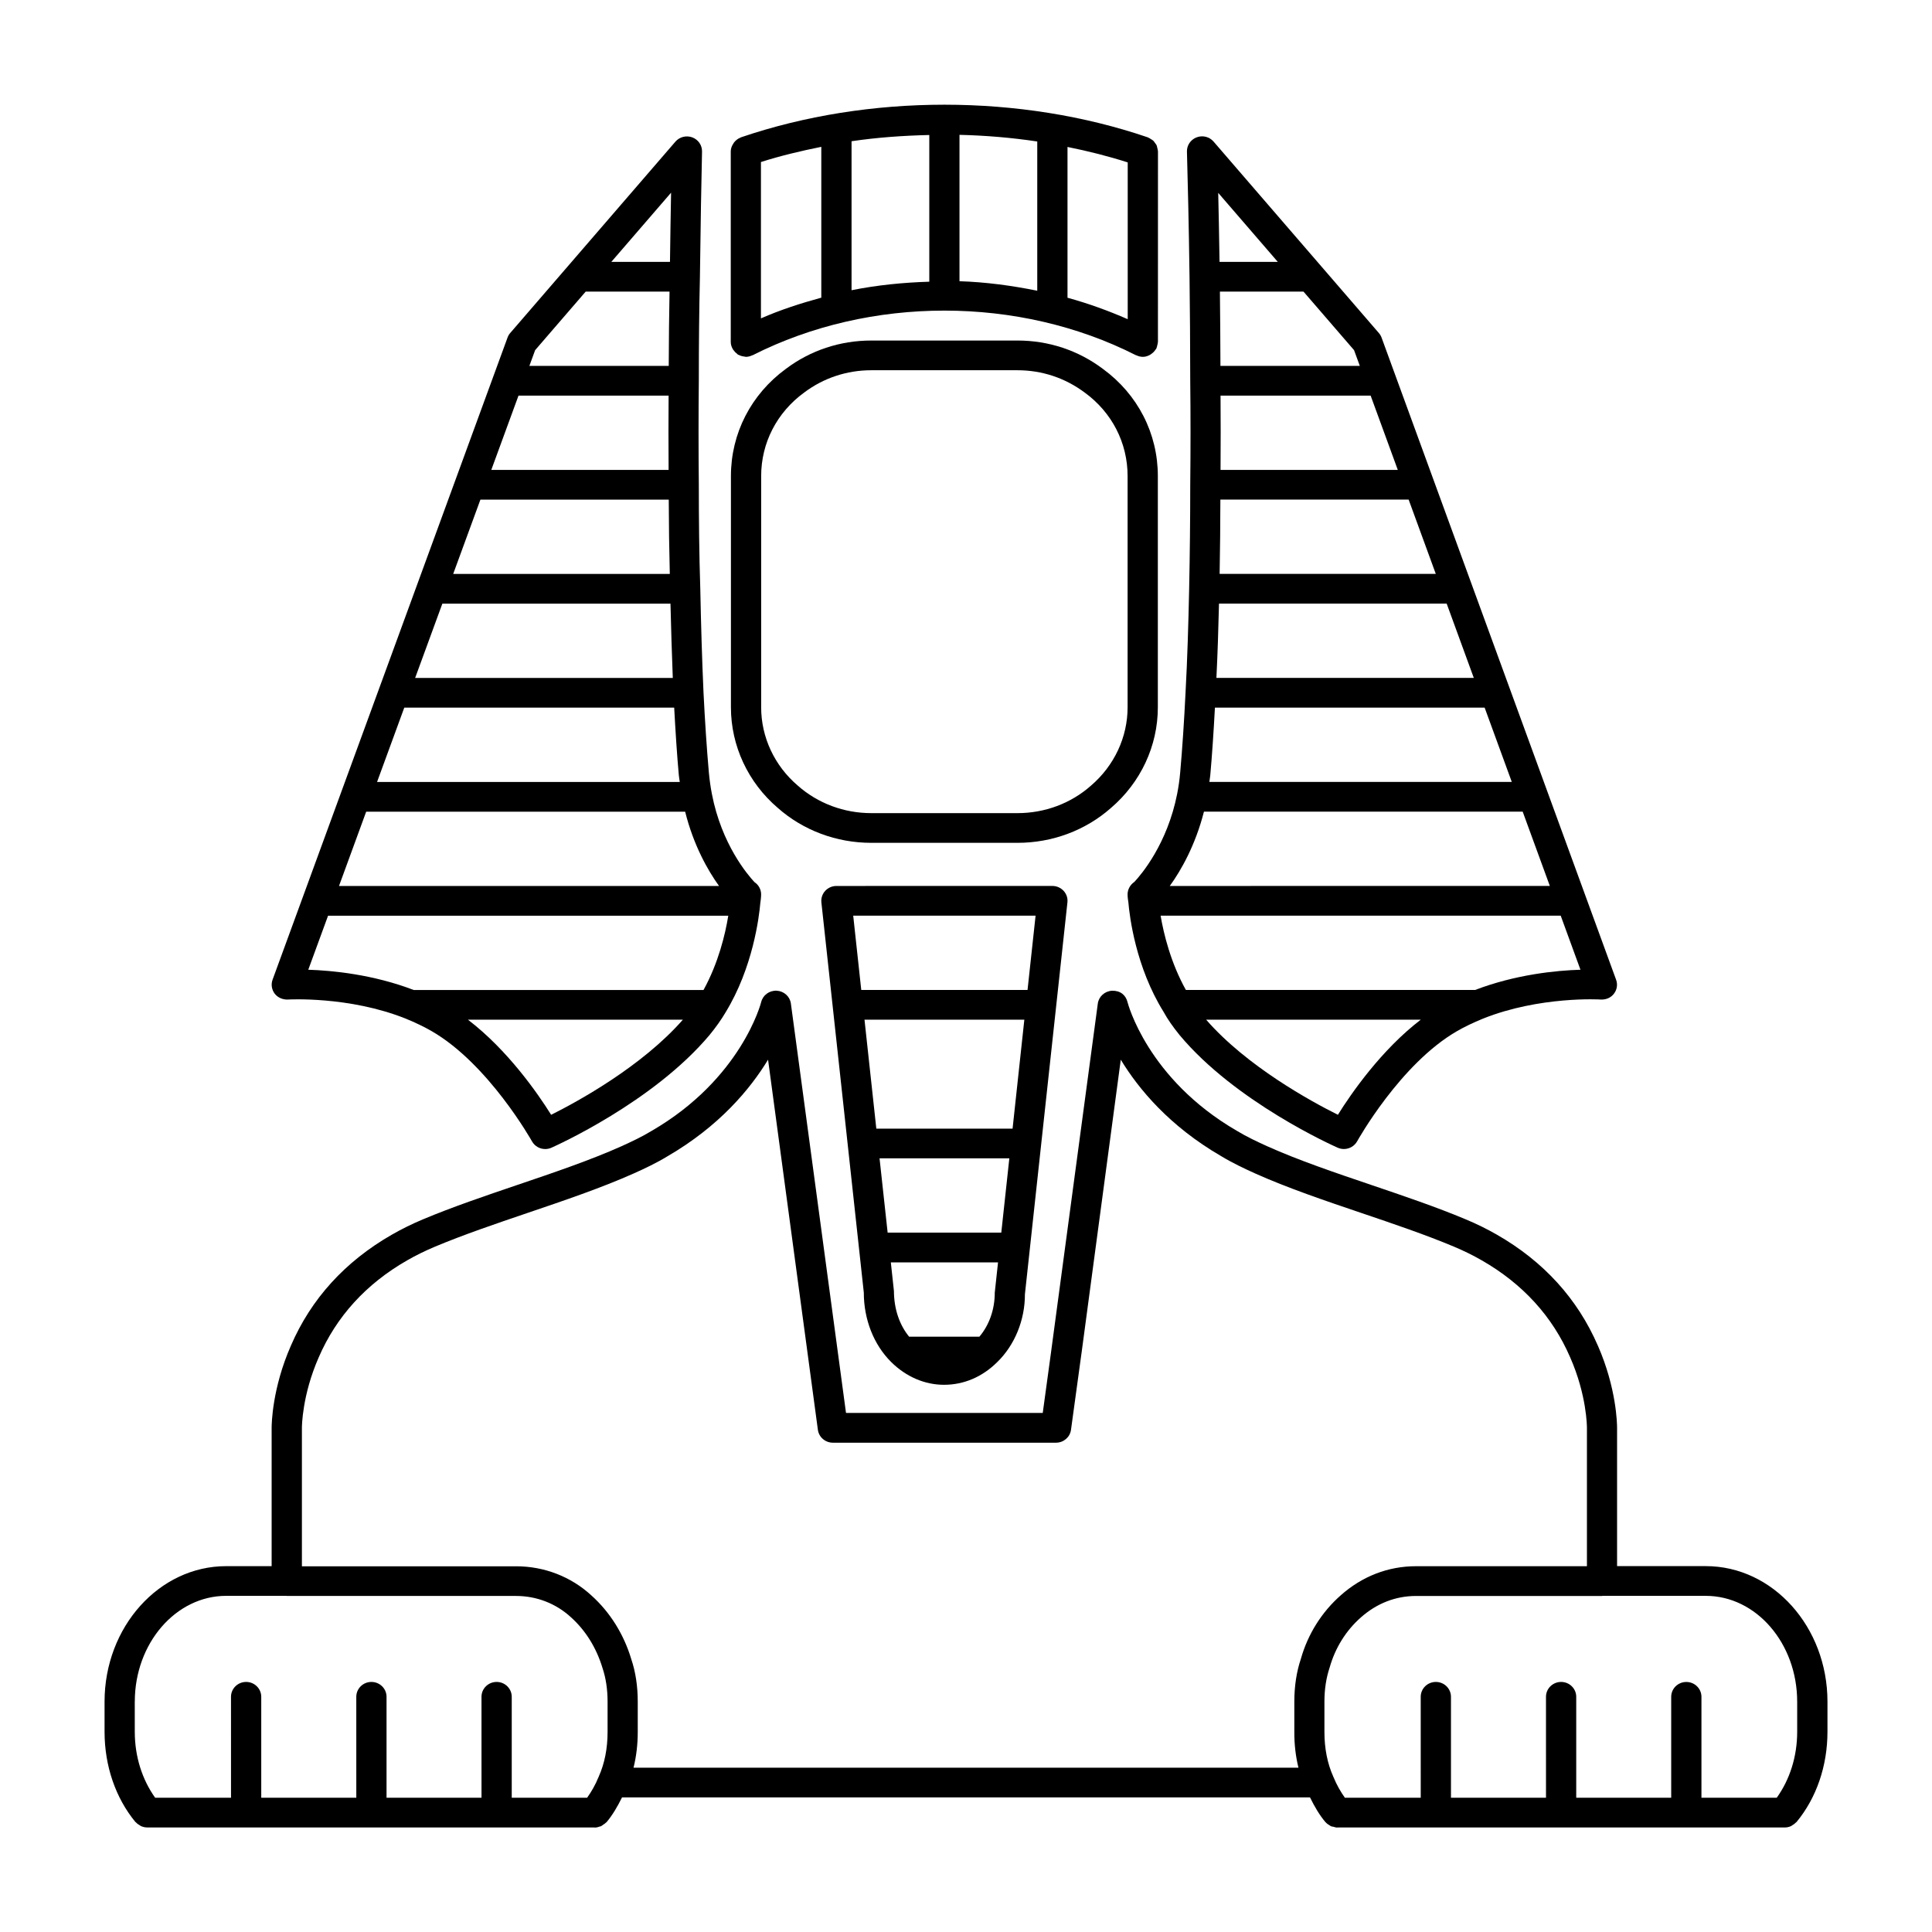
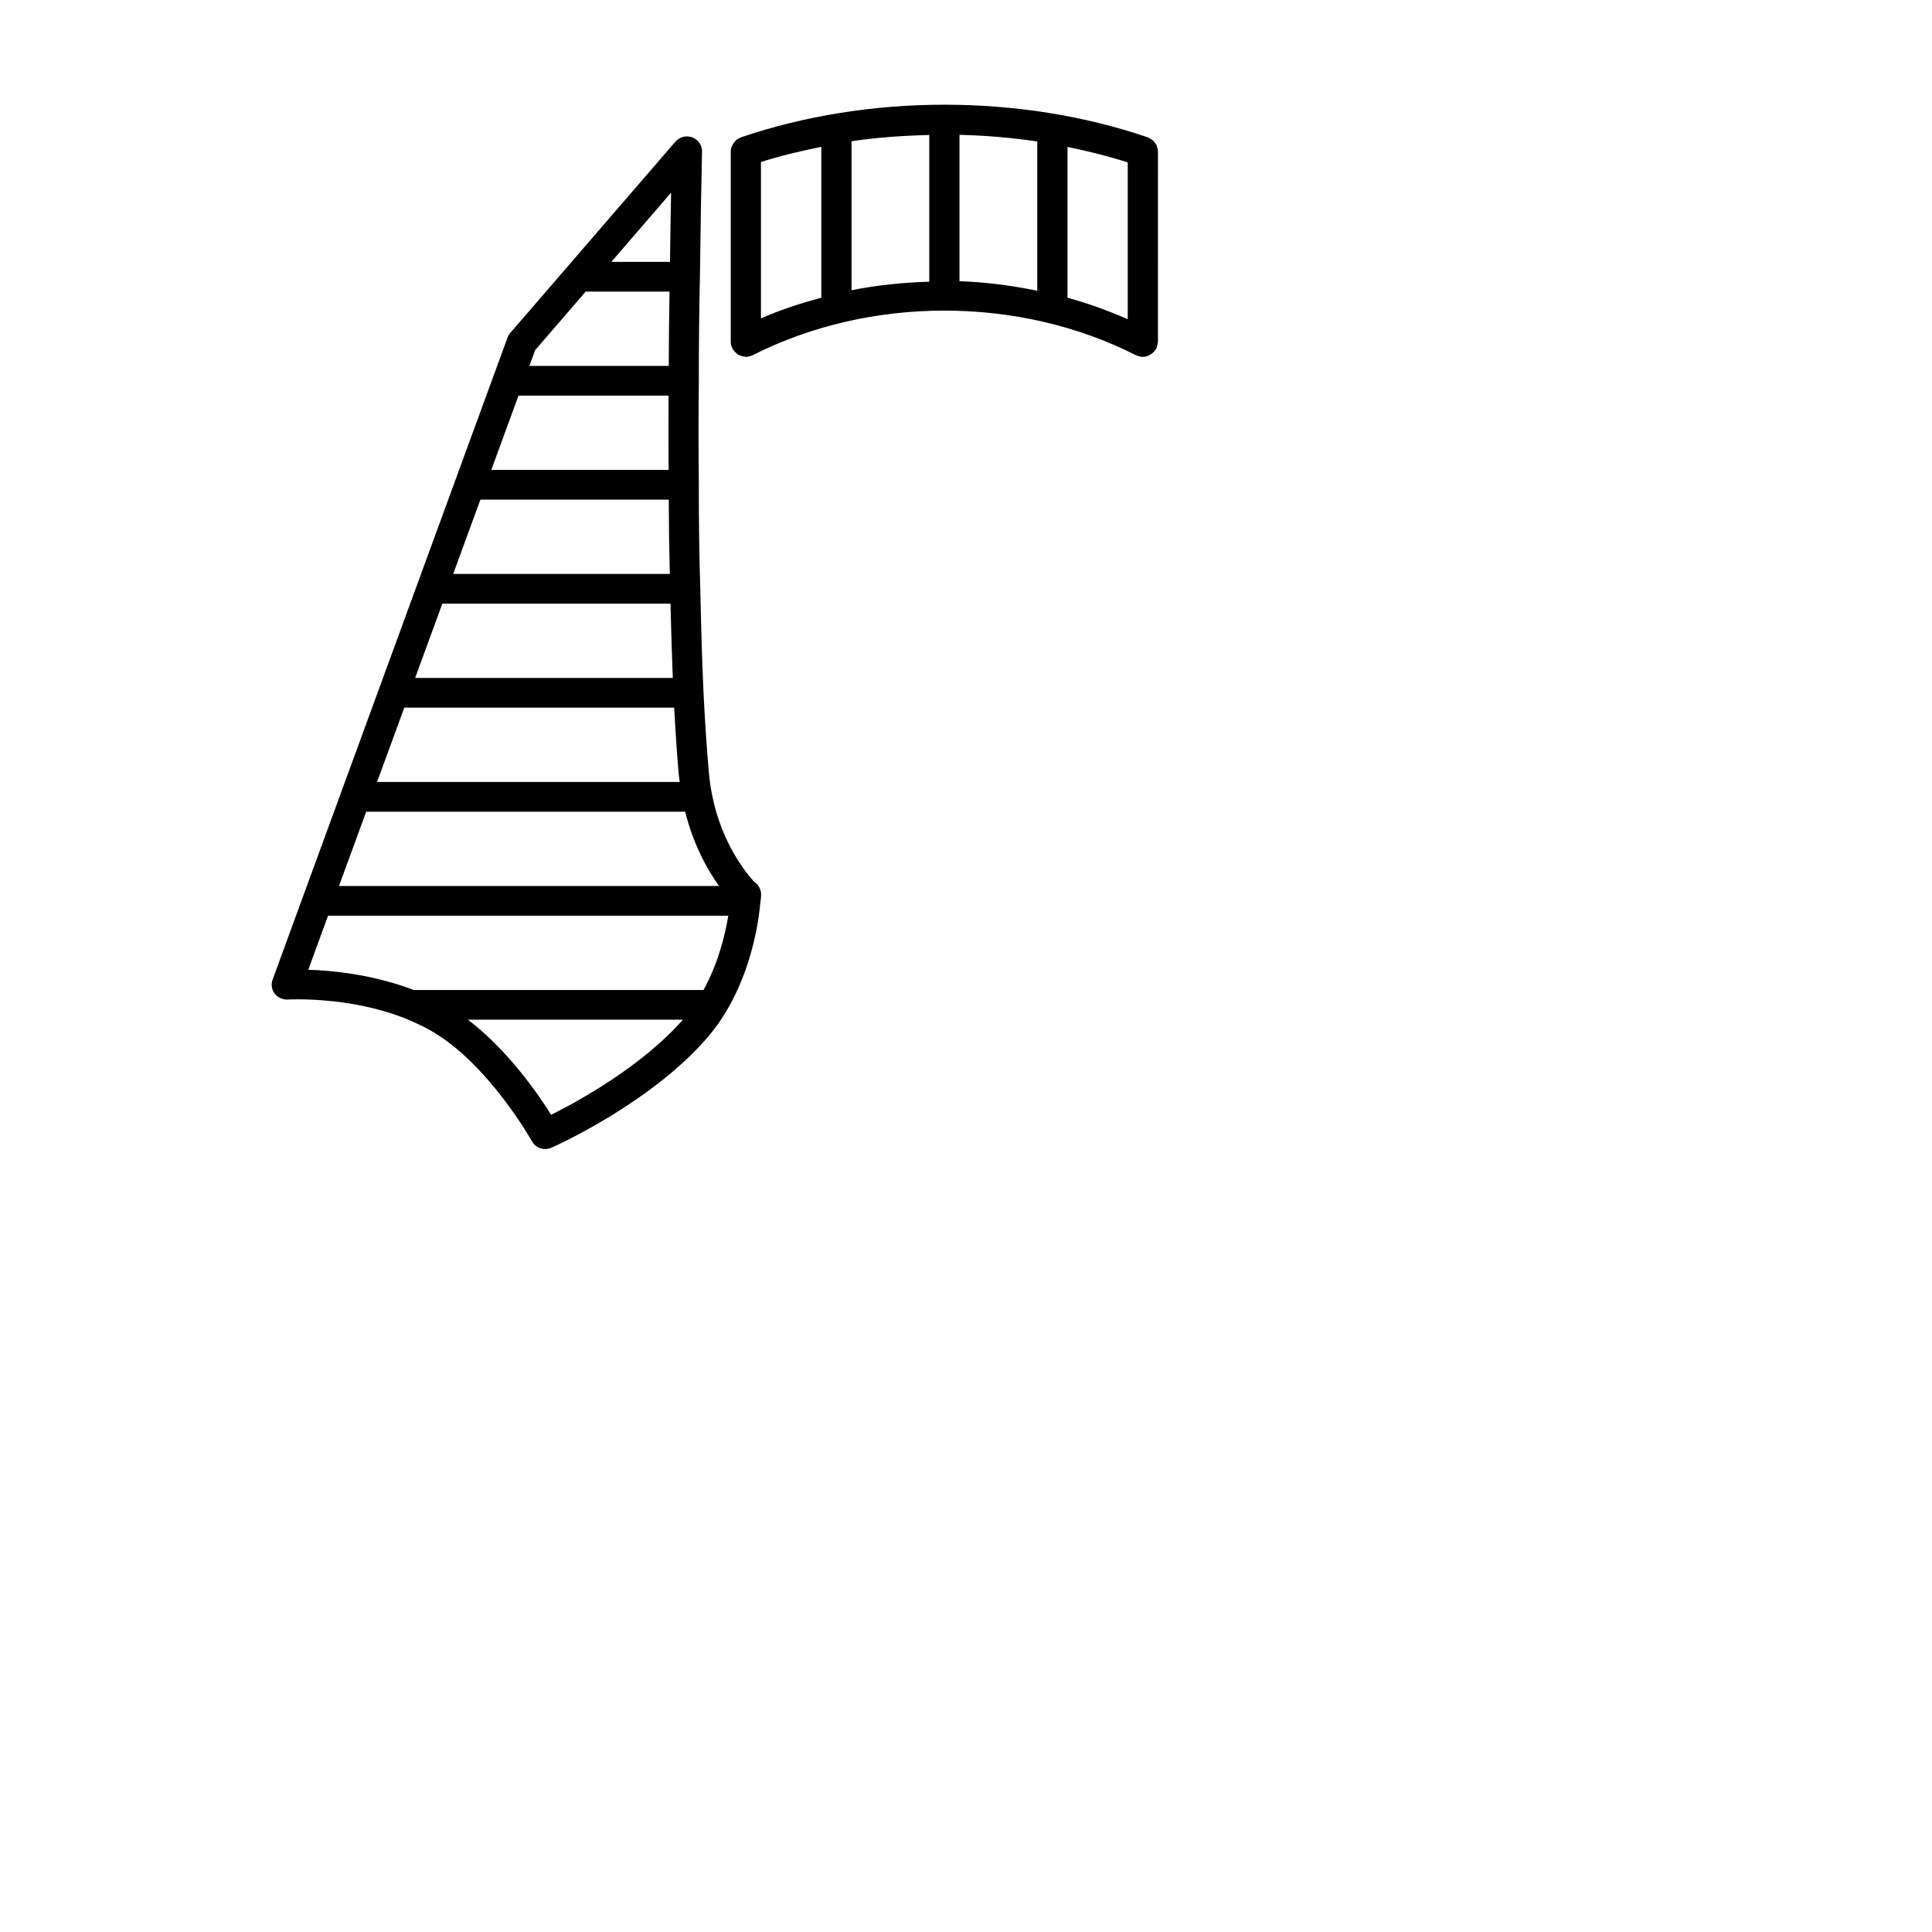
<svg xmlns="http://www.w3.org/2000/svg" fill="#000000" width="800px" height="800px" version="1.1" viewBox="144 144 512 512">
  <g>
-     <path d="m450.84 331.45v-61.285c0-11.305-5.32-21.656-14.555-28.402-6.543-4.922-14.375-7.519-22.641-7.519h-38.73c-8.281 0-16.105 2.598-22.617 7.484-9.273 6.777-14.594 17.137-14.594 28.434v61.285c0 10.195 4.535 19.918 12.398 26.641 6.762 5.984 15.578 9.273 24.805 9.273h38.73c9.219 0 18.027-3.289 24.758-9.227 7.91-6.762 12.445-16.48 12.445-26.684zm-37.195 28.039h-38.73c-7.258 0-14.16-2.574-19.508-7.305-6.156-5.258-9.691-12.816-9.691-20.734v-61.285c0-8.777 4.141-16.84 11.406-22.145 5.133-3.856 11.289-5.902 17.789-5.902h38.73c6.488 0 12.633 2.039 17.832 5.926 7.219 5.266 11.352 13.328 11.352 22.113v61.285c0 7.918-3.527 15.477-9.73 20.781-5.305 4.691-12.207 7.266-19.449 7.266z" />
    <path d="m338.4 236.8c0.25 0.371 0.559 0.684 0.93 0.953 0.094 0.062 0.141 0.172 0.227 0.234 0.078 0.047 0.164 0.031 0.227 0.07 0.449 0.234 0.938 0.379 1.48 0.434 0.109 0.008 0.195 0.055 0.301 0.062 0.031 0 0.055 0.016 0.086 0.016 0.621 0 1.188-0.164 1.715-0.418 0.039-0.016 0.078 0 0.117-0.023 31.125-15.77 70.543-15.734 101.54 0 0.039 0.023 0.086 0.008 0.133 0.031 0.512 0.242 1.094 0.41 1.707 0.41 0.684 0 1.289-0.203 1.852-0.504 0.156-0.078 0.27-0.172 0.41-0.277 0.449-0.309 0.82-0.684 1.109-1.148 0.047-0.086 0.148-0.117 0.188-0.203 0.023-0.047 0.016-0.094 0.039-0.141 0.117-0.234 0.164-0.488 0.219-0.746 0.062-0.262 0.148-0.512 0.156-0.781 0.008-0.047 0.031-0.094 0.031-0.141l0.008-50.523c0-0.047-0.023-0.078-0.023-0.125-0.016-0.285-0.102-0.543-0.164-0.82-0.055-0.227-0.094-0.465-0.18-0.676-0.102-0.211-0.262-0.387-0.41-0.582-0.156-0.219-0.277-0.449-0.48-0.629-0.156-0.148-0.363-0.242-0.543-0.363-0.25-0.164-0.488-0.34-0.781-0.449-0.039-0.016-0.07-0.047-0.109-0.062-33.777-11.531-73.98-11.539-107.84 0-0.031 0.008-0.047 0.047-0.086 0.062-0.684 0.25-1.234 0.691-1.691 1.242-0.094 0.125-0.164 0.234-0.242 0.371-0.387 0.605-0.668 1.273-0.668 2.039v50.523c0 0.645 0.188 1.219 0.473 1.754 0.059 0.148 0.168 0.266 0.27 0.41zm7.258-49.863c5.188-1.652 10.562-2.93 15.996-4.023v39.973c-5.449 1.488-10.832 3.219-15.996 5.488zm97.199 41.652c-5.164-2.258-10.477-4.188-15.957-5.684v-39.961c5.441 1.094 10.77 2.434 15.957 4.094zm-23.973-7.543c-6.777-1.371-13.656-2.297-20.609-2.519v-38.793c6.926 0.164 13.824 0.746 20.609 1.762zm-28.613-2.391c-6.926 0.211-13.824 0.898-20.602 2.258v-39.484c6.785-1.008 13.688-1.488 20.602-1.652z" />
    <path d="m220.27 408.89c0.164-0.008 16.215-0.945 31.203 5.039 2.629 1.078 4.969 2.195 6.941 3.344 15.051 8.691 26.441 28.977 26.559 29.18 0.723 1.309 2.094 2.055 3.512 2.055 0.551 0 1.109-0.109 1.645-0.348 1.094-0.488 26.969-12.074 41.91-29.875 1.652-2.016 3.094-4.039 4.227-5.969 7.281-11.879 8.918-25.402 9.219-28.969 0.234-1.504 0.219-2.371 0.219-2.371-0.023-1.332-0.707-2.504-1.762-3.203-1.801-1.93-8.715-10.012-11.281-23.348-0.355-1.801-0.621-3.691-0.805-5.676-0.566-6.383-1.039-13.586-1.426-21.324-0.387-8.605-0.66-17.941-0.852-27.512-0.293-8.965-0.387-18.301-0.387-27.48-0.094-9.344-0.094-18.602 0-27.527 0-9.809 0.094-19.051 0.293-27.512 0.18-14.227 0.387-25.883 0.559-33.219 0.039-1.668-0.992-3.18-2.582-3.769-1.566-0.582-3.379-0.141-4.473 1.133l-43.777 50.711c-0.316 0.355-0.551 0.77-0.707 1.203l-62.273 170.18c-0.457 1.25-0.234 2.637 0.566 3.699 0.82 1.062 2.141 1.605 3.473 1.559zm69.785 30.543c-3.496-5.606-11.516-17.176-22.051-25.207h56.969c-10.832 12.367-27.852 21.688-34.918 25.207zm44.492-60.637h-100.71l7.203-19.688h84.531c2.227 8.91 6.004 15.547 8.98 19.688zm-13.32-102.39c0.023 6.606 0.109 13.211 0.277 19.688h-57.402l7.211-19.688zm0.457 27.57c0.164 6.777 0.363 13.367 0.613 19.688h-68.281l7.211-19.688zm0.984 27.559c0.348 6.406 0.738 12.5 1.227 17.902 0.055 0.629 0.18 1.18 0.25 1.793h-80.219l7.211-19.695zm-1.117-118.13h-15.547l15.84-18.344c-0.105 5.277-0.199 11.496-0.293 18.344zm-22.34 7.875h22.223c-0.117 6.219-0.188 12.793-0.211 19.688h-36.934l1.527-4.172zm-17.801 27.559h39.777c-0.047 6.445-0.047 13.027 0 19.688h-46.988zm-50.469 137.83h106.06c-0.789 4.887-2.606 12.492-6.559 19.688h-76.809c-10.691-4.102-21.484-5.164-27.938-5.367z" />
-     <path d="m442.82 380.98s-0.016 0.875 0.203 2.07c0.316 3.832 1.969 17.254 9.328 29.086 1.062 1.938 2.402 3.883 4.25 6.164 14.832 17.781 40.809 29.371 41.902 29.852 0.527 0.234 1.086 0.348 1.645 0.348 1.426 0 2.793-0.754 3.519-2.062 0.117-0.203 11.414-20.492 26.449-29.172 1.961-1.141 4.305-2.258 6.918-3.328 15.012-6 31.047-5.078 31.219-5.047 1.441 0.047 2.652-0.496 3.465-1.559 0.812-1.055 1.023-2.449 0.566-3.691l-62.16-170.19c-0.164-0.441-0.41-0.852-0.723-1.211l-43.793-50.719c-1.094-1.273-2.883-1.73-4.481-1.125-1.582 0.598-2.621 2.109-2.574 3.777 0.203 7.344 0.496 18.988 0.684 33.203 0.094 8.438 0.188 17.703 0.188 27.559 0.102 8.879 0.102 18.137 0 27.52 0 9.164-0.102 18.508-0.285 27.488-0.203 9.508-0.48 18.836-0.953 27.457-0.379 7.754-0.859 14.957-1.426 21.324-0.172 1.977-0.449 3.863-0.805 5.676-2.613 13.242-9.461 21.309-11.336 23.316-1.062 0.715-1.777 1.91-1.801 3.266zm55.738 58.449c-7.086-3.527-24.168-12.848-34.922-25.207h56.891c-10.488 8.031-18.473 19.594-21.969 25.207zm36.363-33.078h-76.648c-4.008-7.18-5.871-14.809-6.699-19.688h106.03l5.234 14.328c-6.449 0.188-17.215 1.266-27.914 5.359zm-68.953-74.824h71.477l7.195 19.695h-80.145c0.07-0.613 0.18-1.164 0.242-1.793 0.484-5.41 0.887-11.504 1.23-17.902zm1.441-55.129h49.895l7.195 19.688h-57.285c0.117-6.5 0.188-13.105 0.195-19.688zm59.977 27.57 7.188 19.688h-68.211c0.309-6.312 0.527-12.91 0.684-19.688zm-12.957-35.441h-46.973c0.047-6.684 0.047-13.273 0-19.688h39.777zm-10.066-27.566h-36.934c-0.023-6.91-0.07-13.484-0.141-19.688h22.145l13.406 15.523zm-21.734-27.562h-15.438c-0.109-6.824-0.227-13.02-0.348-18.285zm-19.57 145.7h84.469l7.195 19.688-100.72 0.004c3-4.141 6.777-10.777 9.055-19.691z" />
-     <path d="m596.05 559.04h-23.508v-36.652c0-1.039-0.141-10.492-5.086-21.773-0.008-0.008-0.016-0.016-0.016-0.023-5.375-12.398-14.359-22.285-26.727-29.379-2.652-1.52-5.367-2.859-8.289-4.078-7.777-3.266-16.539-6.234-25-9.102-9.5-3.219-19.332-6.551-27.543-10.242-2.535-1.141-5.473-2.519-8.133-4.133-23.734-13.77-28.891-33.883-28.945-34.086-0.449-1.836-1.875-3.078-4.102-3.016-1.922 0.102-3.512 1.527-3.769 3.402l-12.305 91.719v0.023l-2.289 16.75h-52.137l-14.609-108.5c-0.25-1.875-1.828-3.297-3.769-3.402-1.945-0.086-3.652 1.172-4.102 3.016-0.047 0.195-5.211 20.316-29.016 34.125-2.598 1.582-5.527 2.953-8.047 4.094-8.234 3.684-18.02 7.008-27.48 10.211-8.492 2.883-17.254 5.856-25.082 9.141-2.906 1.219-5.613 2.551-8.273 4.078-12.383 7.102-21.387 17.004-26.734 29.41-4.961 11.297-5.102 20.734-5.102 21.773v36.652h-12.043c-17.773-0.008-32.234 16.109-32.234 35.906v7.988c0 9.02 2.906 17.508 8.164 23.898 0.039 0.047 0.109 0.062 0.156 0.109 0.277 0.316 0.613 0.551 0.984 0.762 0.125 0.07 0.211 0.172 0.355 0.227 0.496 0.219 1.039 0.355 1.621 0.355l118.53 0.008c0.047 0 0.094 0.023 0.141 0.023 0.465 0 0.906-0.133 1.34-0.293 0.086-0.023 0.164-0.016 0.227-0.047 0.227-0.094 0.426-0.277 0.629-0.418 0.262-0.164 0.52-0.332 0.73-0.551 0.047-0.055 0.117-0.07 0.164-0.125 1.574-1.875 2.898-4.133 4.094-6.566h182.32c1.188 2.434 2.512 4.691 4.094 6.566 0.031 0.031 0.07 0.039 0.102 0.078 0.277 0.316 0.621 0.551 0.992 0.762 0.133 0.07 0.242 0.188 0.387 0.25 0.188 0.078 0.426 0.086 0.629 0.133 0.324 0.078 0.645 0.211 0.984 0.211 0.047 0 0.094-0.023 0.141-0.023h118.5c0.574 0 1.125-0.133 1.621-0.348 0.133-0.055 0.227-0.164 0.355-0.234 0.363-0.203 0.699-0.441 0.977-0.746 0.039-0.047 0.109-0.062 0.156-0.117 5.273-6.383 8.195-14.875 8.195-23.914v-7.988c0-19.797-14.461-35.914-32.238-35.914zm24.223 35.914v7.988c0 6.582-1.969 12.676-5.422 17.484h-19.949v-26.75c0-2.172-1.793-3.938-4.008-3.938-2.211 0-4.008 1.762-4.008 3.938v26.742h-25.168v-26.75c0-2.172-1.793-3.938-4.008-3.938-2.211 0-4.008 1.762-4.008 3.938l0.004 26.75h-25.184v-26.75c0-2.172-1.793-3.938-4.008-3.938-2.211 0-4.008 1.762-4.008 3.938l0.004 26.75h-20.105c-1.133-1.605-2.172-3.394-3.023-5.488-0.016-0.031-0.039-0.047-0.055-0.078-0.008-0.023 0-0.039-0.008-0.062-1.543-3.449-2.332-7.422-2.332-11.816v-7.988c0-3.273 0.449-6.258 1.379-9.062 1.48-5.234 4.344-9.824 8.281-13.289 4.188-3.723 9.227-5.684 14.57-5.684h49.316c0.055 0 0.102-0.023 0.156-0.031h27.363c13.363 0.004 24.219 12.574 24.219 28.035zm-440.55 0c0-15.461 10.863-28.039 24.223-28.039h15.91c0.055 0 0.102 0.031 0.156 0.031h60.773c5.422 0 10.578 2 14.547 5.668 3.871 3.481 6.738 8.102 8.359 13.492 0.875 2.621 1.324 5.606 1.324 8.879v7.988c0 4.402-0.789 8.367-2.332 11.816-0.008 0.016 0 0.039-0.008 0.062-0.016 0.023-0.039 0.047-0.055 0.078-0.844 2.102-1.891 3.883-3.023 5.488h-19.98v-26.75c0-2.172-1.793-3.938-4.008-3.938-2.211 0-4.008 1.762-4.008 3.938l0.004 26.75h-25.168v-26.75c0-2.172-1.793-3.938-4.008-3.938-2.211 0-4.008 1.762-4.008 3.938l0.004 26.75h-25.191v-26.75c0-2.172-1.793-3.938-4.008-3.938-2.211 0-4.008 1.762-4.008 3.938l0.004 26.75h-20.105c-3.441-4.816-5.398-10.91-5.398-17.484l-0.004-7.981zm308.38 17.5h-176.21c0.738-2.969 1.117-6.141 1.117-9.477v-7.988c0-4.109-0.574-7.926-1.691-11.219-1.977-6.644-5.644-12.508-10.547-16.918-5.414-5.016-12.523-7.769-19.996-7.769h-56.766v-36.684c0-0.348 0.047-8.645 4.449-18.672 4.684-10.832 12.555-19.484 23.418-25.703 2.363-1.355 4.777-2.543 7.383-3.637 7.559-3.172 16.199-6.109 24.535-8.941 9.645-3.273 19.609-6.652 28.207-10.492 2.754-1.234 5.969-2.746 8.863-4.512 13.762-7.988 21.938-17.812 26.68-25.617l13.203 98.094c0.27 1.953 1.961 3.41 3.969 3.41h59.141c2.008 0 3.707-1.457 3.969-3.418l2.769-20.207c0-0.008 0.008-0.016 0.008-0.023l10.414-77.848c4.738 7.793 12.895 17.602 26.617 25.566 2.961 1.793 6.18 3.305 8.934 4.551 8.566 3.848 18.578 7.242 28.27 10.523 8.336 2.824 16.949 5.738 24.473 8.902 2.606 1.094 5.023 2.281 7.383 3.637 10.863 6.227 18.742 14.871 23.418 25.703 0.008 0.008 0.008 0.008 0.008 0.016 4.394 9.988 4.434 18.293 4.434 18.648v36.684h-45.312c-7.352 0-14.258 2.668-19.926 7.707-5.078 4.465-8.746 10.352-10.578 16.863-1.148 3.418-1.73 7.234-1.73 11.344v7.988c-0.016 3.348 0.363 6.512 1.094 9.488z" />
-     <path d="m365.66 378.79c-1.141 0-2.211 0.473-2.984 1.309-0.754 0.828-1.117 1.938-1 3.047l11.242 103.41c0 7.133 2.644 13.832 7.258 18.398 3.922 3.891 8.887 6.031 13.996 6.031 5.258 0 10.141-2.086 14.082-5.992 4.691-4.535 7.383-11.25 7.359-18.004l11.266-103.85c0.125-1.109-0.234-2.211-1-3.047-0.77-0.828-1.844-1.309-2.984-1.309zm52.781 7.871-2.133 19.688h-44.066l-2.133-19.688zm-41.352 64.312h34.395l-2.133 19.688h-30.117zm-0.855-7.871-3.133-28.875h42.359l-3.117 28.875zm31.391 43.445c0 4.519-1.496 8.637-4.07 11.684h-18.633c-2.504-3.062-4-7.227-4.023-12.113l-0.82-7.574h28.41z" />
  </g>
</svg>